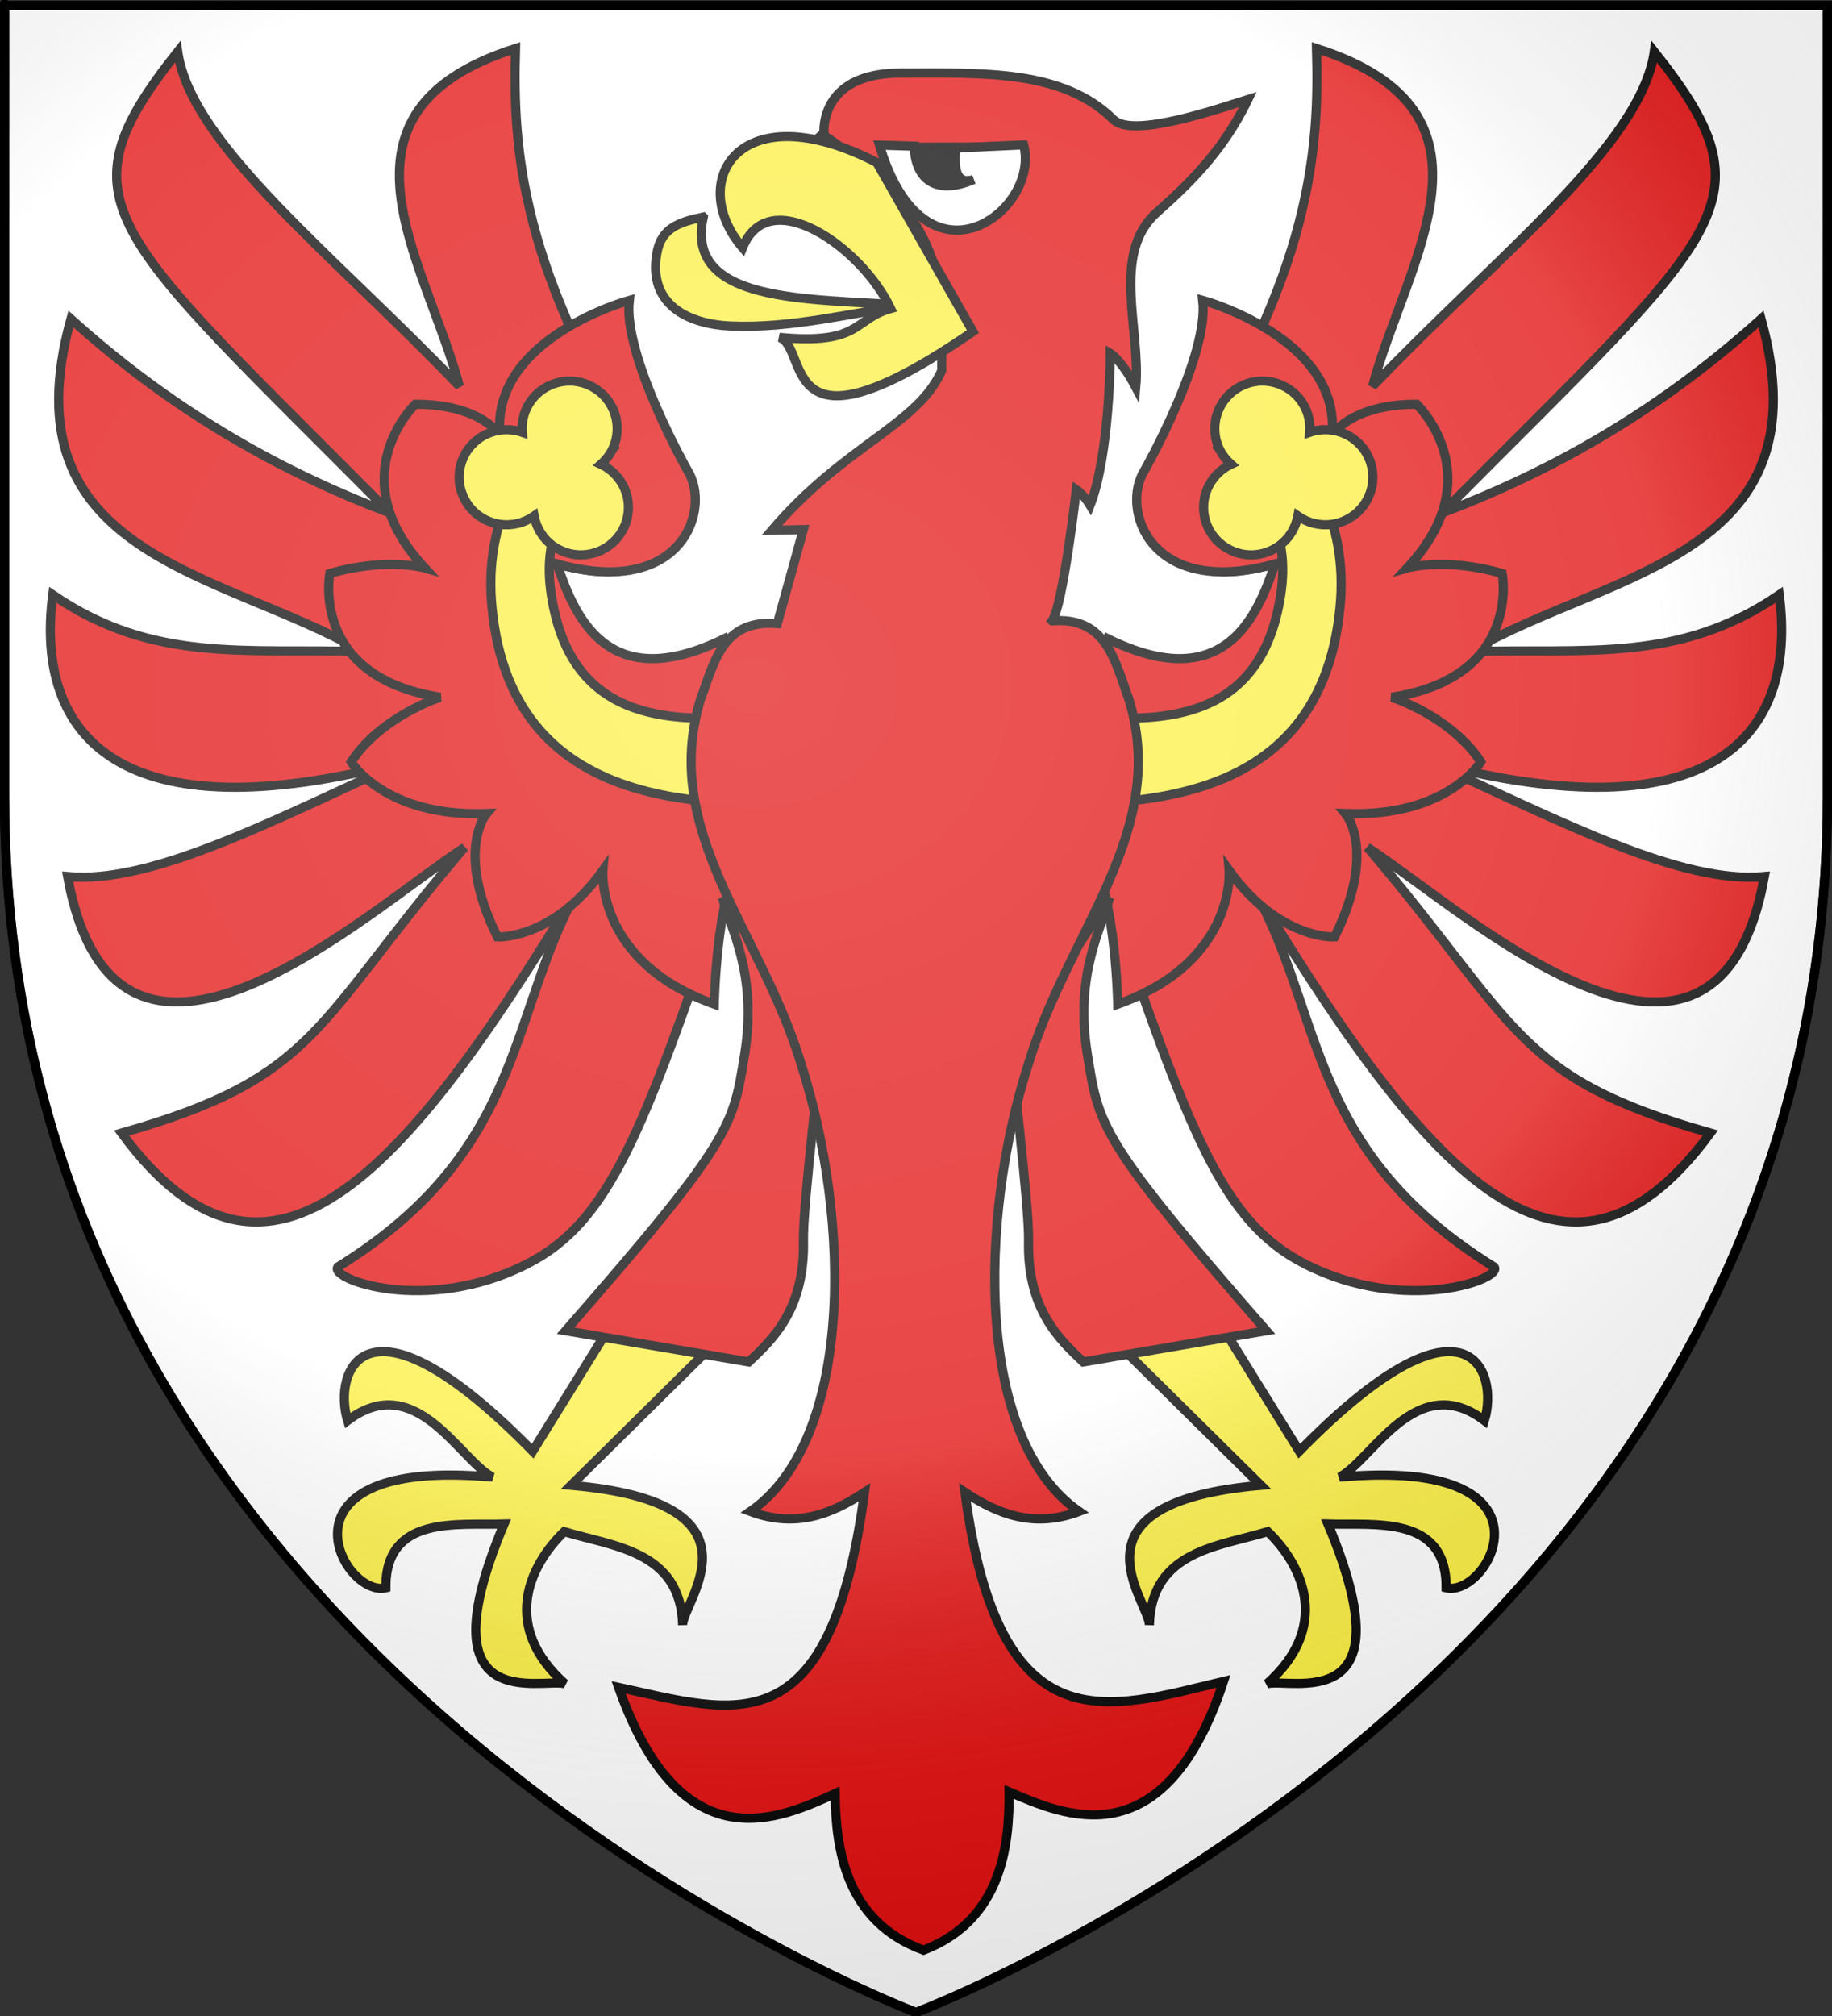
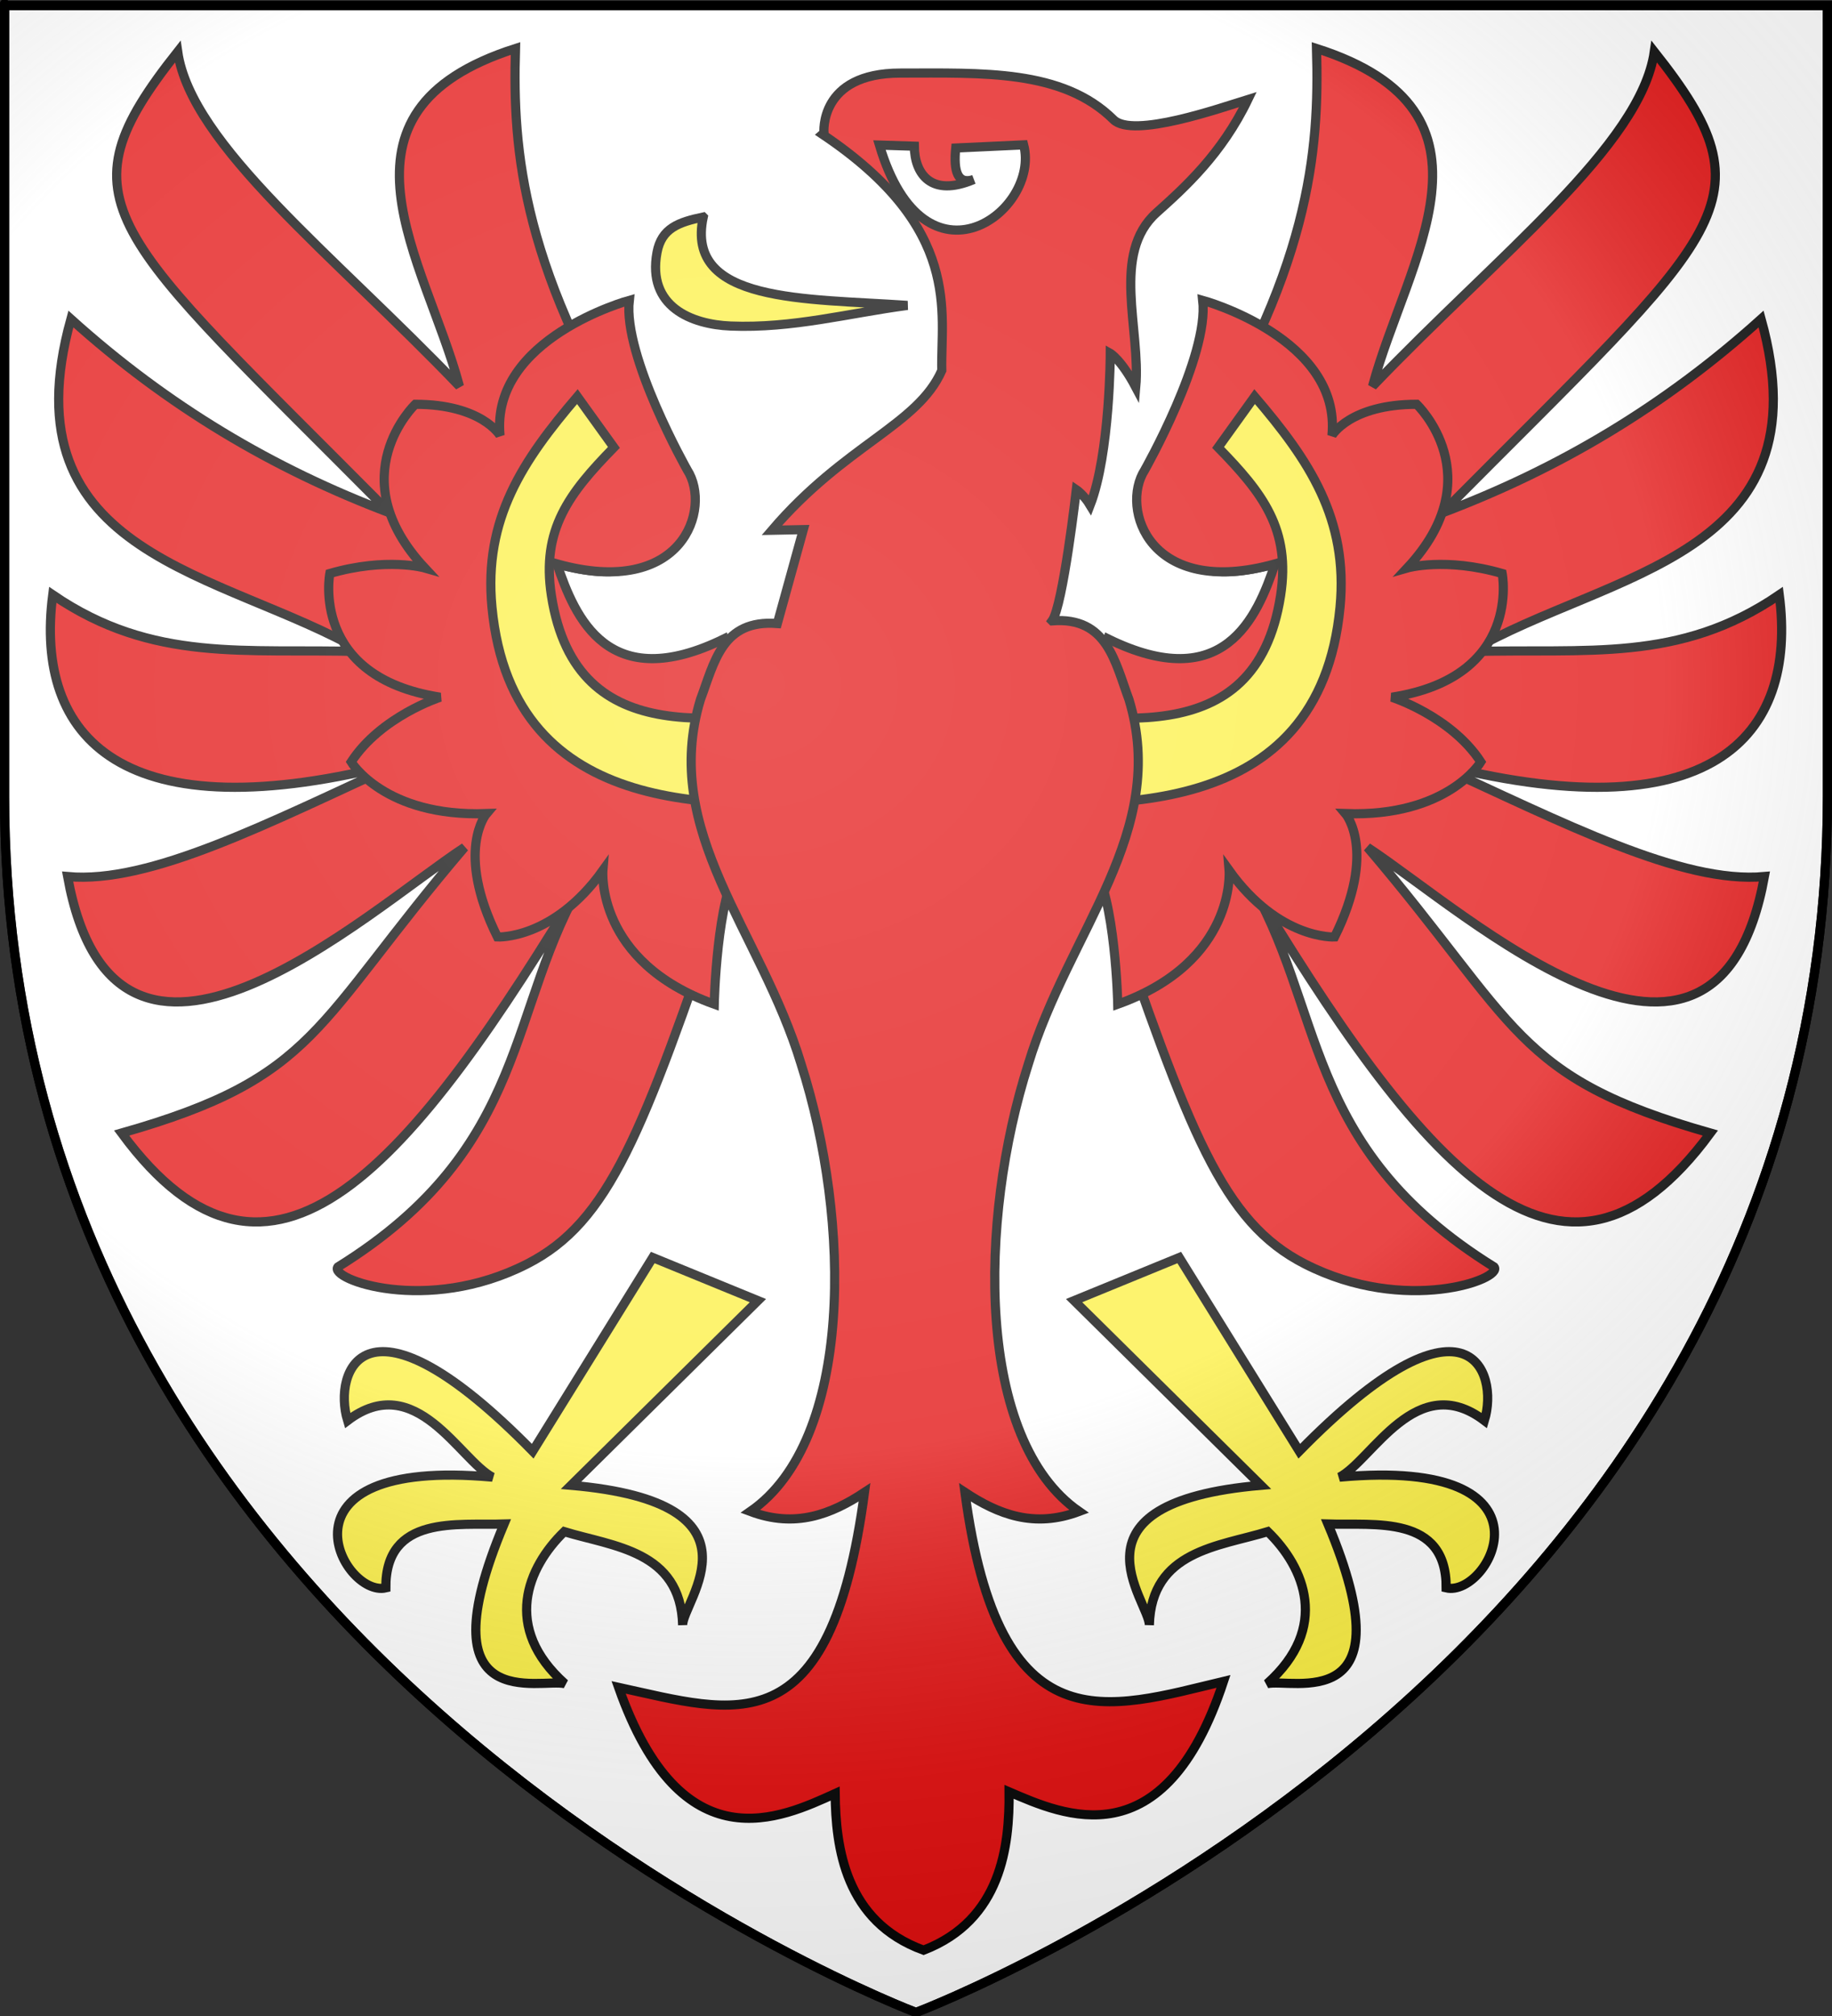
<svg xmlns="http://www.w3.org/2000/svg" xmlns:xlink="http://www.w3.org/1999/xlink" version="1.0" width="600" height="660" id="svg2" style="enable-background:new">
  <rect width="100%" height="100%" fill="#333333" stroke="none" />
  <defs id="defs6">
    <linearGradient id="linearGradient125">
      <stop offset="0" style="stop-color:#ffffff;stop-opacity:0.314" id="stop117" />
      <stop offset="0.538" style="stop-color:#ffffff;stop-opacity:0.251" id="stop119" />
      <stop offset="0.769" style="stop-color:#6b6b6b;stop-opacity:0.125" id="stop121" />
      <stop offset="1" style="stop-color:#000000;stop-opacity:0.125" id="stop123" />
    </linearGradient>
    <radialGradient cx="233.68" cy="229.224" r="300" fx="233.68" fy="229.224" id="radialGradient3199-2" xlink:href="#linearGradient125" gradientUnits="userSpaceOnUse" gradientTransform="matrix(1.846,-2.149906e-8,1.8185083e-8,1.562,-184.888,-133.656)" />
  </defs>
  <g style="fill:#e20909;stroke:#000000;stroke-width:3" id="g52">
    <g style="fill:#ffffff" id="g88">
      <path d="m 300,658.838 c 0,0 -298.5,-112.436 -298.5,-398.182 0,-285.746 0,-258.818 0,-258.818 H 598.5 V 260.657 c 0,285.746 -298.5,398.182 -298.5,398.182 z" id="path3132" />
    </g>
    <g transform="translate(-1.499,-2)" id="g4617">
      <use x="0" y="0" xlink:href="#g4586" id="use4588" transform="matrix(-1,0,0,1,602.998,0)" width="100%" height="100%" />
      <g id="g4586">
        <path id="path21" d="m 238.487,295.485 c -26.525,77.158 -37.252,106.539 -64.424,120.346 -32.941,16.74 -64.91,4.867 -61.912,0.959 63.684,-39.491 55.038,-85.251 81.211,-127.994 -57.23,95.169 -103.126,150.55 -152.033,84.142 64.462,-18.294 62.732,-35.379 112.309,-93.528 -32.388,21.252 -114.197,96.722 -130,9.557 27.063,2.489 65.719,-17.522 109.177,-37.409 C 41.111,275.654 12.723,243.35 18.768,196.734 51.631,219.162 81.722,214.192 120.093,215.32 74.516,188.885 3.027,184.662 24.715,106.438 56.313,134.89 90.667,155.387 129.213,169.931 36.832,76.852 20.362,68.582 59.692,18.917 64.115,49.58 110.753,85.381 151.966,128.443 140.935,87.241 105.375,38.622 170.327,17.874 c -0.979,33.609 1.874,73.162 43.546,138.011 8.08,12.575 11.259,42.223 -29.962,30.72 5.915,17.601 -8.787,41.793 44.977,44.098 z" />
        <path d="m 261.167,278.211 c 0,0 -9.74,-5.064 -17.393,6.331 -7.653,11.395 -8.349,46.212 -8.349,46.212 -38.96,-13.927 -36.472,-43.8 -36.472,-43.8 -16.331,22.801 -34.539,21.789 -34.539,21.789 -13.997,-28.201 -3.567,-40.39 -3.567,-40.39 -33.439,1.2 -44.327,-16.911 -44.327,-16.911 9.737,-14.967 29.163,-21.189 29.163,-21.189 -42.773,-6.6 -36.163,-40.5 -36.163,-40.5 18.665,-5.401 31.108,-1.801 31.108,-1.801 -27.997,-30 -3.112,-53.597 -3.112,-53.597 21.776,0 27.751,10.2 27.751,10.2 -3.109,-31.801 42.33,-44.23 42.33,-44.23 -2.087,18.358 19.002,55.561 19.002,55.561 8.079,12.575 -1.467,42.223 -42.688,30.72 5.915,17.601 16.762,43.134 54.766,24.52 z" id="path23" />
        <path style="fill:#fcef3c" id="path29" d="m 280.304,264.082 c -40.156,2.064 -110.925,7.764 -117.683,-63.32 -2.753,-28.957 10.121,-48.036 27.974,-68.922 l 11.966,16.64 c -14.601,14.937 -23.846,26.817 -20.462,48.545 8.2,52.651 58.192,39.416 93.381,36.542 z" />
-         <path style="fill:#fcef3c" id="path31" d="m 206.168,173.933 c -3.236,7.975 -12.327,11.818 -20.307,8.577 -5.099,-2.071 -8.478,-6.542 -9.426,-11.581 -4.191,2.949 -9.731,3.8 -14.833,1.726 -7.977,-3.238 -11.816,-12.329 -8.574,-20.306 3.135,-7.722 11.755,-11.506 19.539,-8.8 -0.183,-2.341 0.095,-4.747 1.039,-7.068 3.239,-7.979 12.329,-11.815 20.306,-8.573 7.975,3.235 11.817,12.328 8.575,20.304 -0.947,2.319 -2.421,4.241 -4.185,5.788 7.466,3.49 11.006,12.209 7.866,19.933 z" />
        <path style="fill:#fcef3c" d="m 175.97,477.094 c -55.009,-56.105 -65.544,-26.157 -60.629,-10.022 22.281,-16.916 36.736,12.973 47.454,18.523 -74.188,-6.774 -49.226,39.563 -34.935,36.241 -0.142,-24.057 23.543,-20.391 38.721,-20.898 -26.675,63.461 12.065,50.305 19.933,52.278 -20.592,-18.356 -12.295,-38.055 -0.224,-49.784 15.947,4.88 38.14,6.182 38.789,30.621 -0.202,-7.601 29.433,-40.104 -36.549,-45.791 l 61.19,-60.461 -34.438,-14.107 z" id="path5663_2_" />
-         <path id="path34" d="m 270.53,345.661 c 0,0 -6.14,51.544 -5.892,62.458 0.505,22.233 -9.852,32.252 -17.945,39.754 l -59.949,-10.211 c 55.211,-63.102 54.807,-67.23 58.595,-90.295 4.379,-26.656 -4.81,-41.774 -7.215,-51.484 z" />
      </g>
      <g id="g4601">
        <path id="path38" d="m 346.07,205.257 c 18.117,-1.434 20.622,13.621 25.179,25.747 13.146,43.411 -19.725,75.612 -32.955,119.32 -16.438,51.346 -17.15,123.116 16.617,146.501 -14.748,5.531 -26.462,0.942 -37.39,-6.262 11.204,84.107 46.898,70.888 84.693,61.892 -19.454,58.91 -52.468,43.788 -70.229,36.158 0.173,17.618 -2.452,41.966 -28.002,51.841 -25.739,-9.371 -28.786,-33.66 -28.959,-51.28 -17.609,7.979 -50.317,23.748 -70.928,-34.767 37.964,8.25 69.335,20.263 80.542,-63.844 -10.929,7.203 -22.642,11.792 -37.39,6.261 33.768,-23.385 33.055,-95.155 16.619,-146.501 -13.232,-43.709 -46.1,-75.909 -32.956,-119.32 4.557,-12.125 7.063,-26.303 25.178,-24.869 l 8.508,-30.751 -10.298,0.215 c 24.036,-28.103 47.729,-34.36 55.646,-52.306 -0.457,-19.041 6.975,-46.431 -39.095,-77.331 l 0.506,-0.443 c 0,0 -1.77,-19.595 24.981,-19.595 26.75,0 53.118,-1.305 69.853,15.247 6.349,6.278 35.091,-3.84 44.022,-6.589 -8.572,17.844 -20.808,28.88 -29.926,37.038 -14.983,13.41 -5.113,38.147 -6.811,57.142 -4.797,-9.081 -8.345,-11.075 -8.345,-11.075 0,0 -0.062,32.857 -6.595,49.711 -2.068,-3.437 -4.521,-5.088 -4.521,-5.088 0,0 -4.375,38.107 -7.944,42.948 z" />
        <path id="path6360" d="m 231.817,73.049 c -6.07,28.271 33.444,26.606 66.873,28.936 -19.208,2.533 -37.664,7.583 -57.908,6.755 -12.767,-0.521 -27.412,-6.308 -24.103,-24.088 1.484,-7.976 7.135,-9.922 15.138,-11.603 z" style="fill:#fcef3c" />
-         <path id="path5473" d="m 288.642,55.185 c -45.174,-23.205 -62.445,6.275 -43.939,27.903 8.526,-21.417 38.876,-0.342 48.494,19.922 -12.229,3.412 -9.526,11.989 -36.477,9.442 10.113,3.165 -1.247,42.564 63.424,-1.888 z" style="fill:#fcef3c" />
-         <path id="path68" d="m 296.261,50.2 37.325,-0.075 c 0,0 -18.211,42.076 -37.325,0.075 z" style="fill:#000000" />
        <path style="fill:#ffffff;stroke:#000000" d="m 289.521,49.5 c 14.909,50.033 52.829,21.546 47.241,-0.075 l -22.25,1.036 c -0.75,7.632 0.57,12.064 5.891,10.306 -13.931,5.922 -19.373,-1.814 -19.456,-10.907 z" id="path7247" />
      </g>
    </g>
    <use style="opacity:0.8;fill:url(#radialGradient3199-2)" height="100%" width="100%" id="use85" xlink:href="#path3132" y="0" x="0" />
  </g>
</svg>